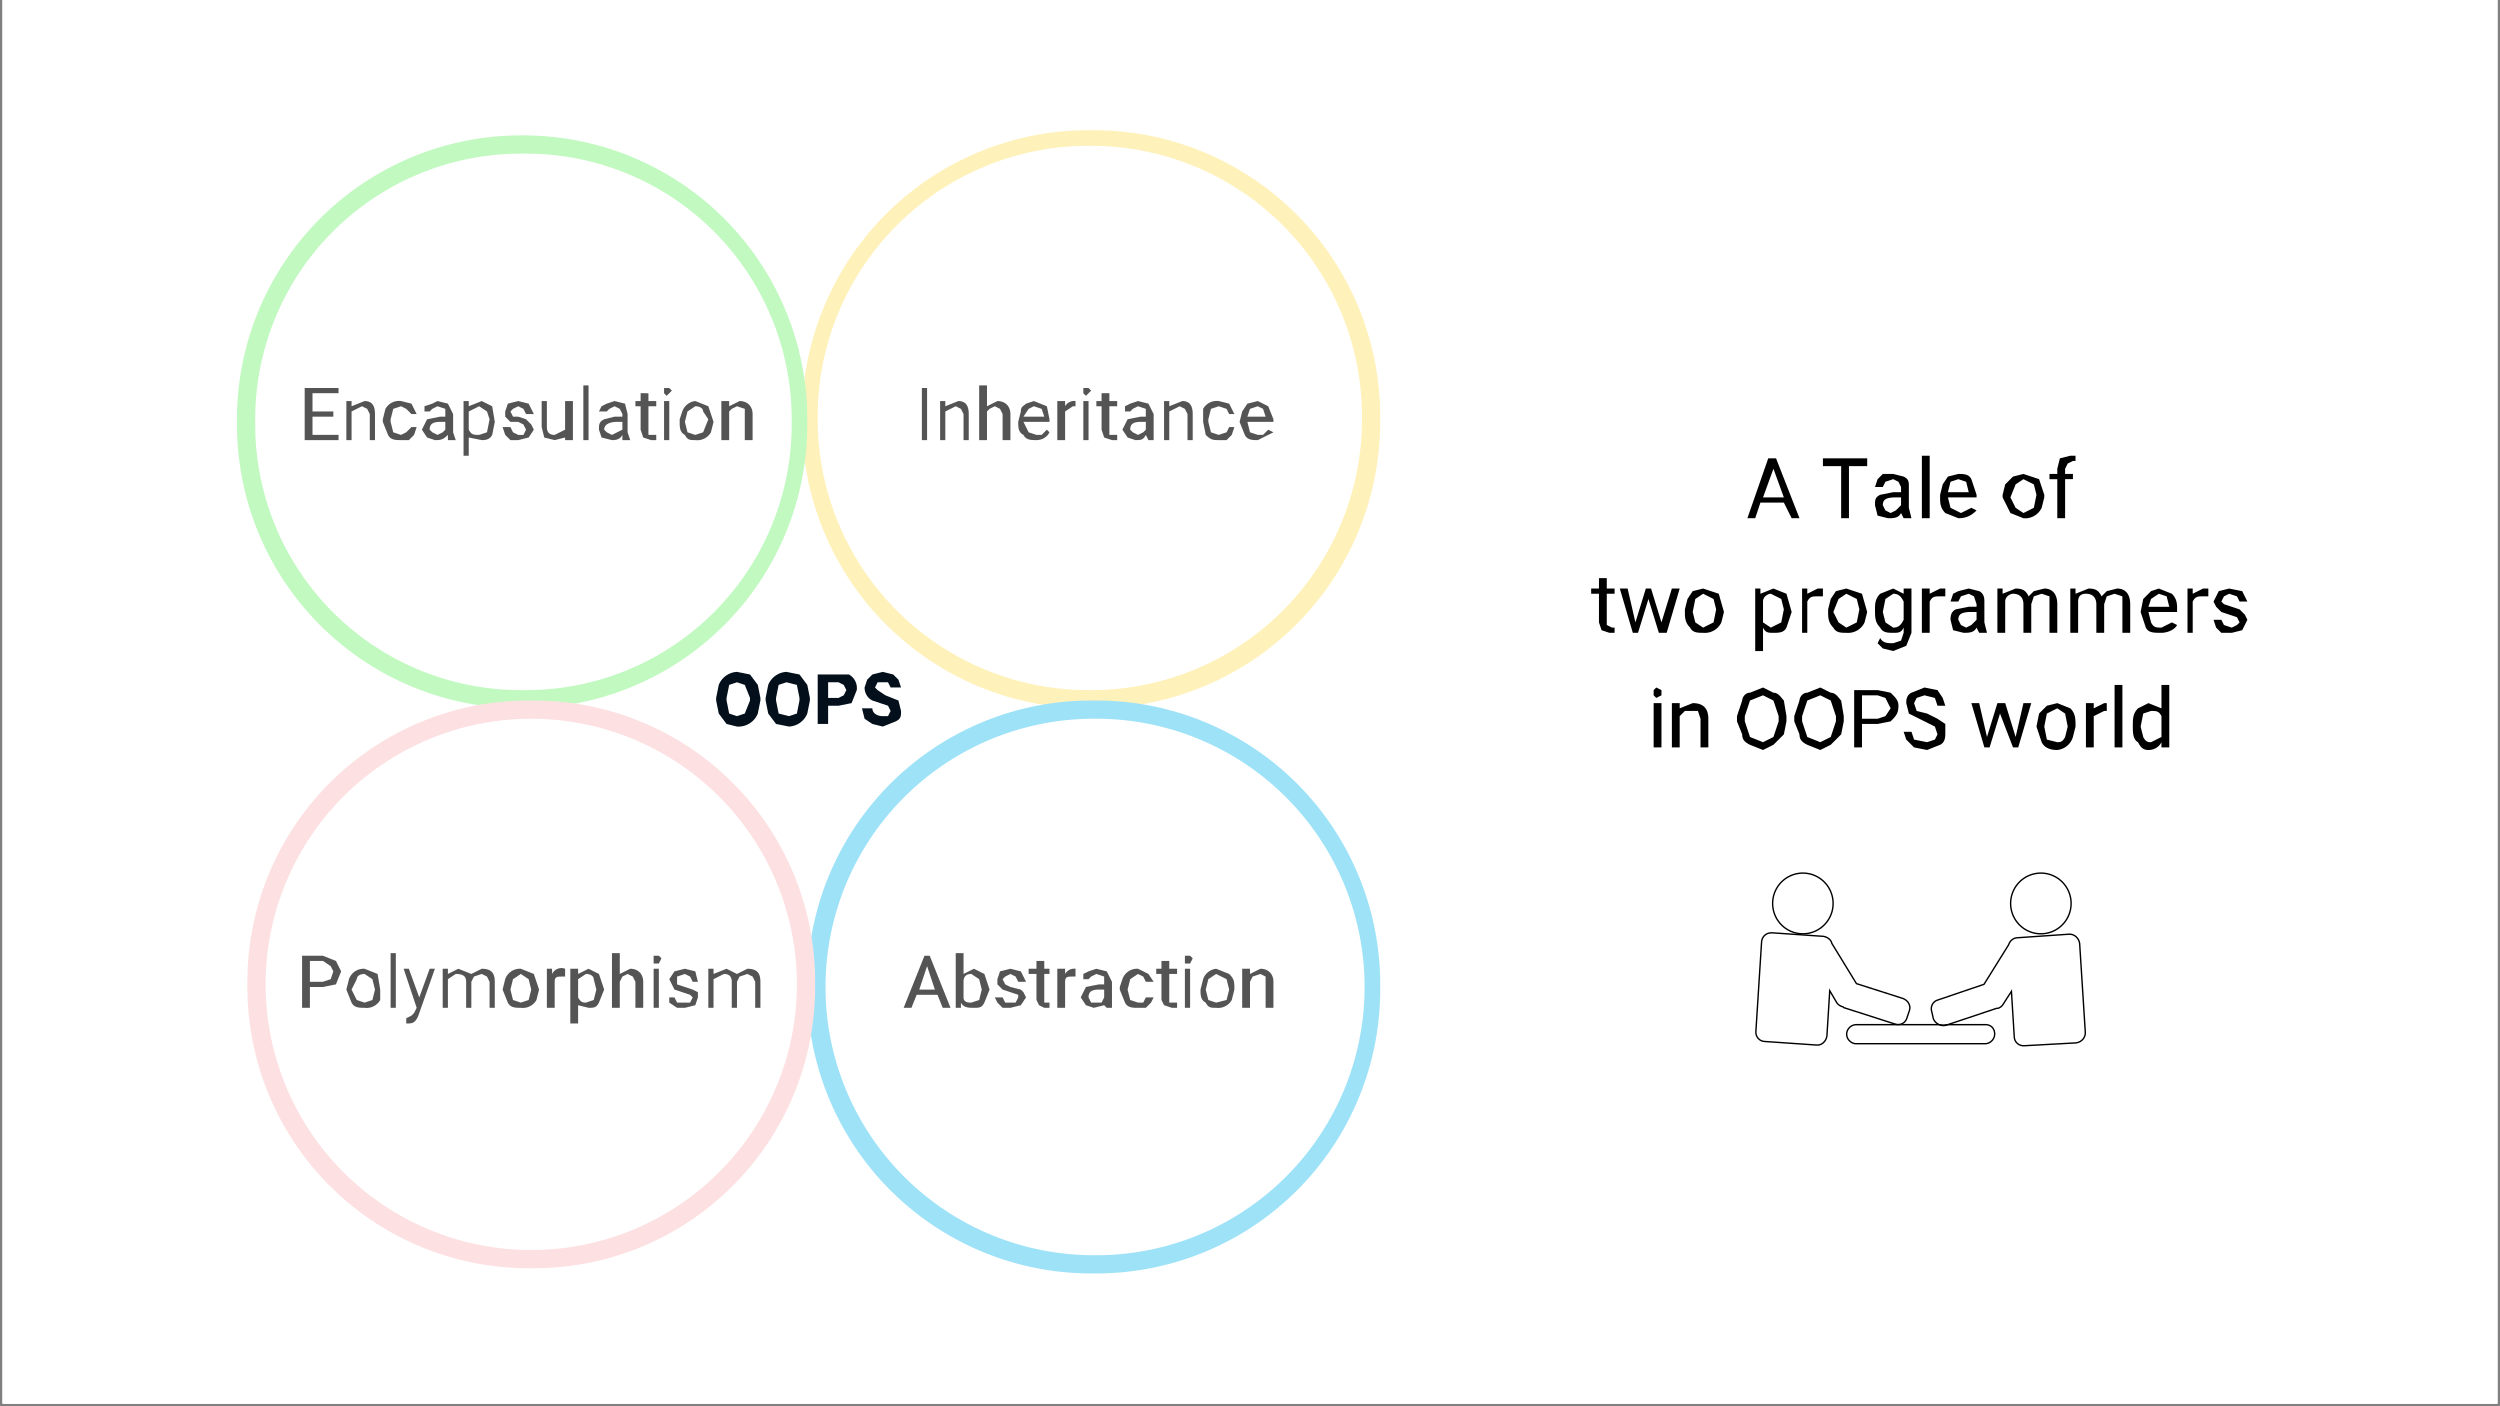
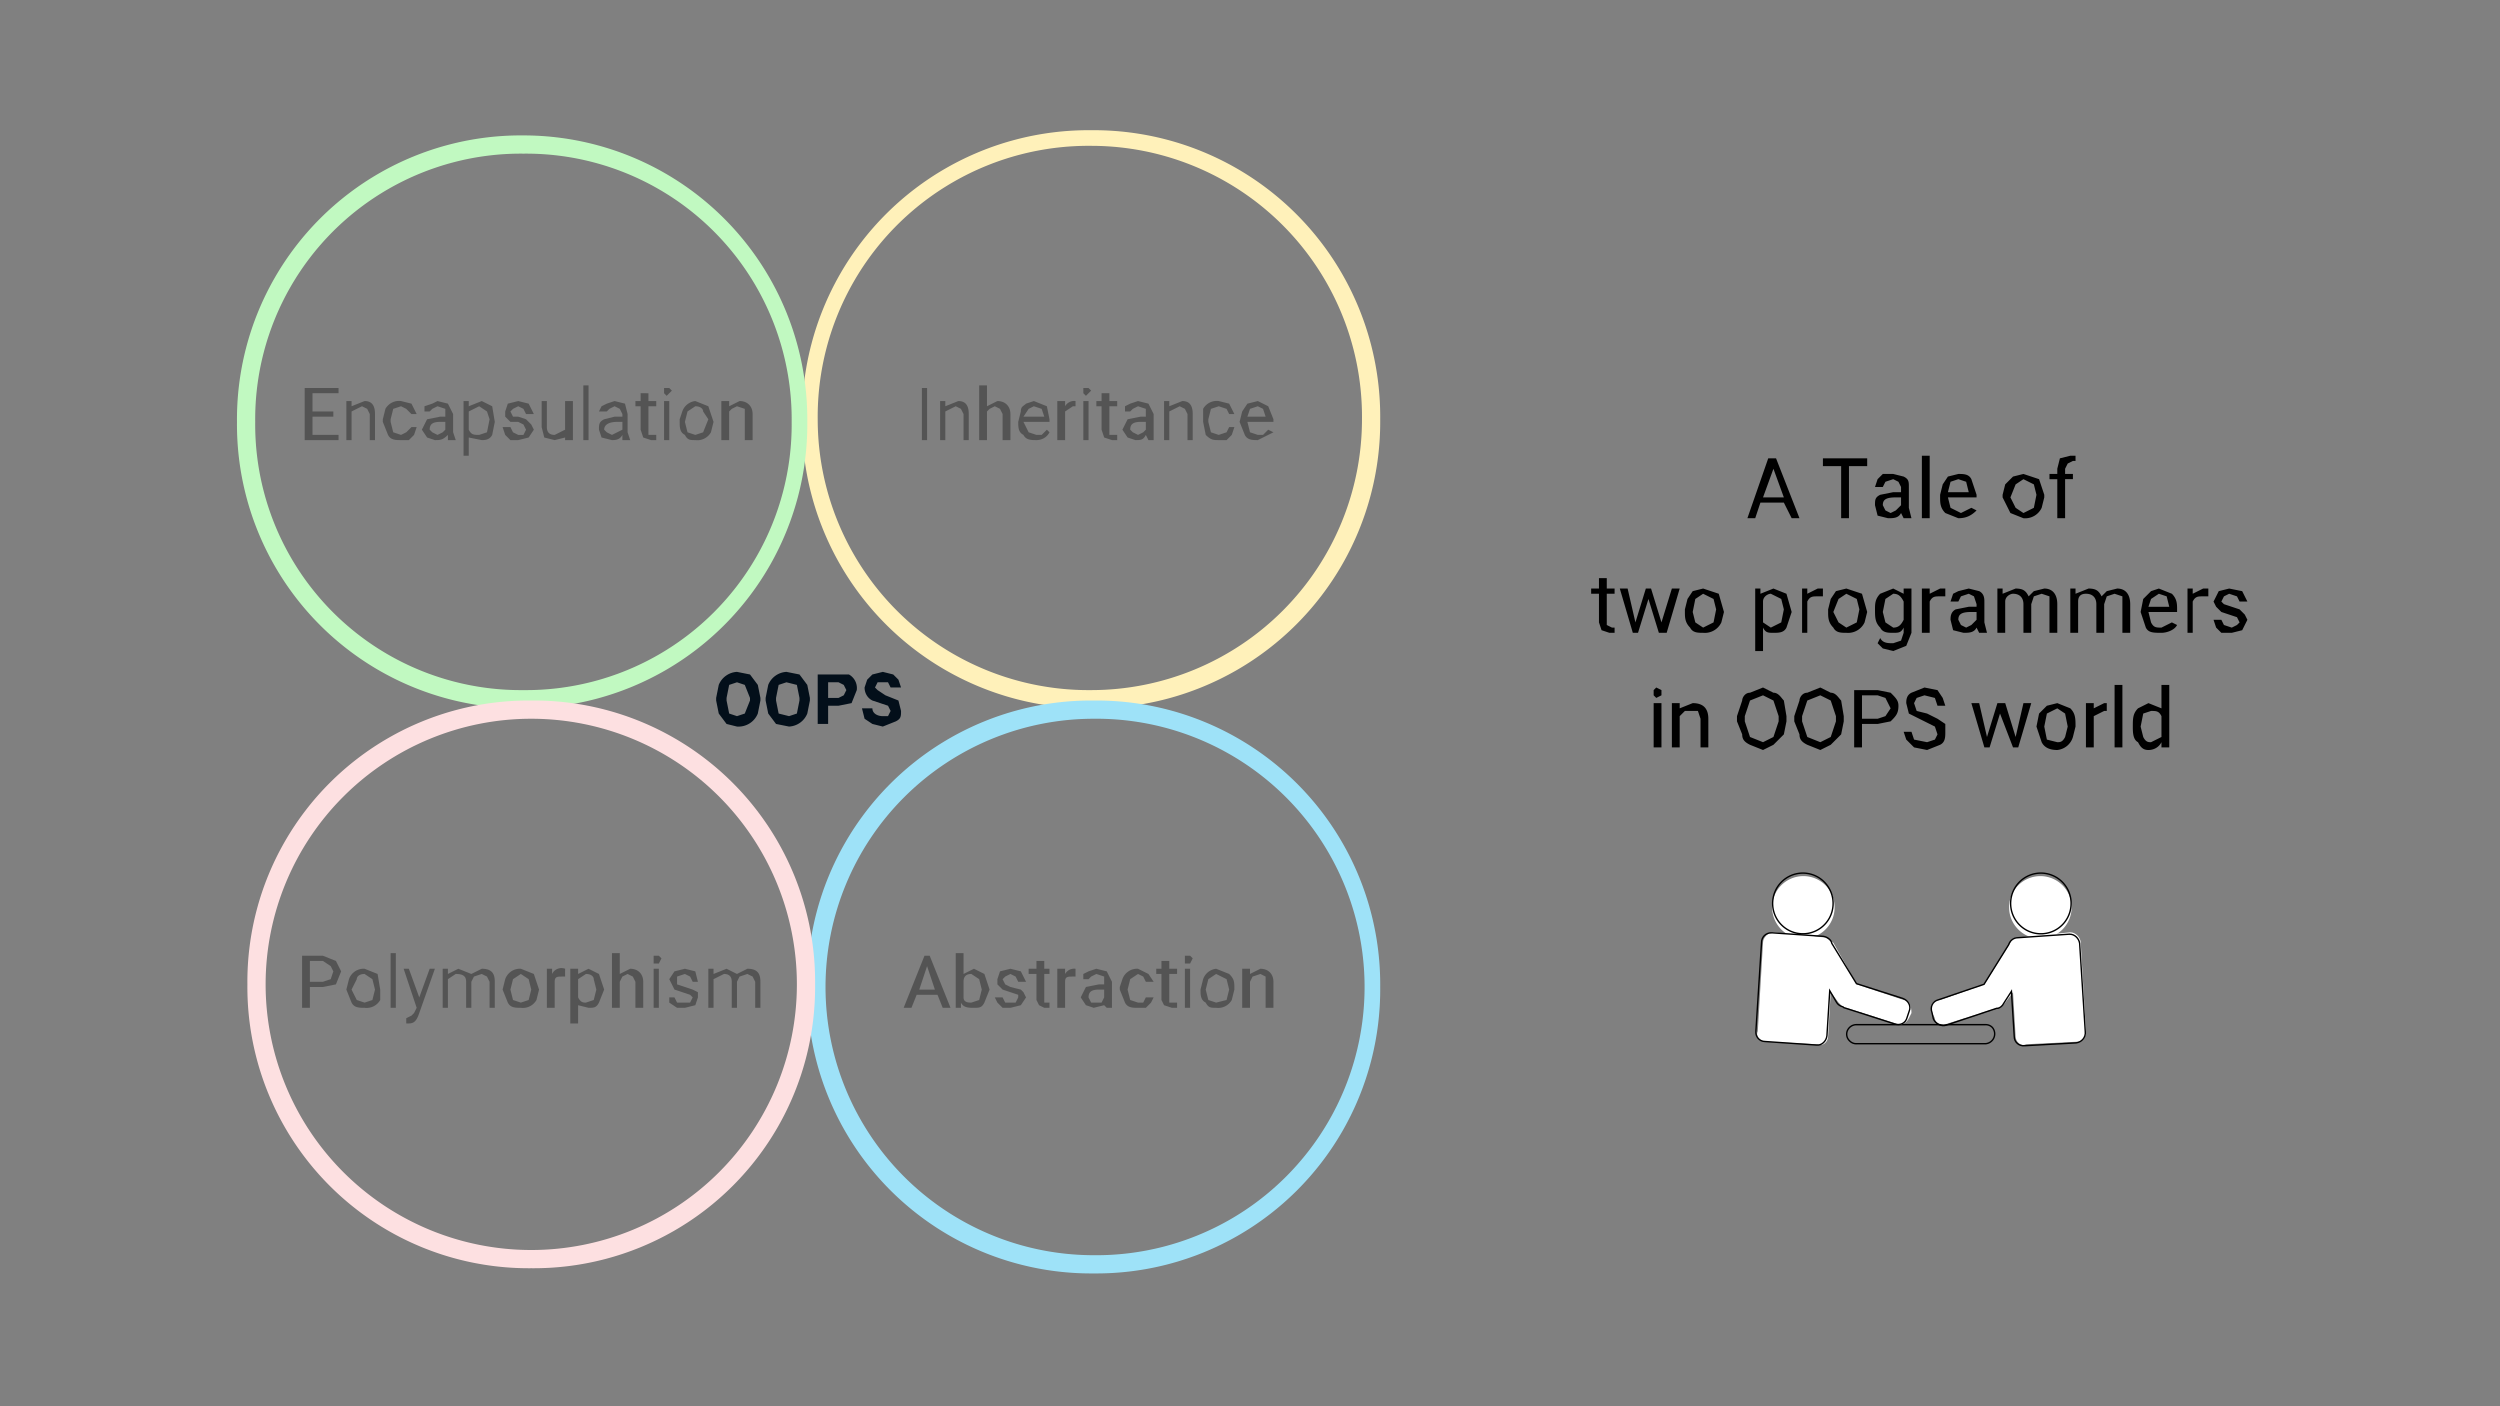
<svg xmlns="http://www.w3.org/2000/svg" width="1280" viewBox="0 0 960 540" height="720" version="1.0">
  <rect x="0" y="0" width="960" height="540" fill="#808080" stroke="none" />
  <defs>
    <clipPath id="a">
-       <path d="M1 0h958v539H1zm0 0" />
-     </clipPath>
+       </clipPath>
    <clipPath id="b">
      <path d="M706 390h64v12h-64zm0 0" />
    </clipPath>
    <clipPath id="c">
      <path d="M677 333h30v27h-30zm0 0" />
    </clipPath>
    <clipPath id="d">
      <path d="M674 358h60v44h-60zm0 0" />
    </clipPath>
    <clipPath id="e">
      <path d="M674 355h63v47h-63zm0 0" />
    </clipPath>
    <clipPath id="f">
      <path d="M768 333h31v27h-31zm0 0" />
    </clipPath>
    <clipPath id="g">
      <path d="M741 358h61v44h-61zm0 0" />
    </clipPath>
    <clipPath id="h">
      <path d="M738 355h64v47h-64zm0 0" />
    </clipPath>
  </defs>
  <g clip-path="url(#a)" fill="#FFF">
    <path d="M1 0h958v539H1zm0 0" />
    <path d="M1 0h958v539H1zm0 0" />
    <path d="M1 0h958v539H1zm0 0" />
  </g>
-   <path fill="#FFF" d="M713 394h50a4 4 0 012 1 4 4 0 010 5 4 4 0 01-2 1h-50a4 4 0 01-3-1 4 4 0 010-4 4 4 0 013-2" />
  <g clip-path="url(#b)">
    <path transform="matrix(.27 0 0 .271 646 268)" fill="none" d="M248 463h183a13 13 0 0110 4 14 14 0 01-10 23H248a13 13 0 01-10-4 13 13 0 01-3-15 14 14 0 0113-8" stroke="#000" stroke-width="2" />
  </g>
  <path fill="#FFF" d="M704 345a12 12 0 11-23 0 12 12 0 0123 0zm0 0" />
  <g clip-path="url(#c)">
    <path transform="matrix(.27 0 0 .271 646 269)" fill="none" d="M214 281a43 43 0 11-85 0 43 43 0 0185 0zm0 0" stroke="#000" stroke-width="2" />
  </g>
  <g clip-path="url(#d)">
    <path fill="#FFF" d="M681 358c-2 0-4 2-4 4l-2 34c-1 2 1 4 3 4l20 1c2 1 4-1 4-3l1-17 3 4 2 2h1l19 6c2 1 4 0 5-2l1-2c0-3-1-5-3-5l-18-6-9-16-3-2-20-2zm0 0" />
  </g>
  <g clip-path="url(#e)">
    <path transform="matrix(.27 0 0 .271 674 333)" fill="none" d="M23 93c-8 0-14 6-14 14L1 232c-1 8 5 15 13 15l73 5c7 1 14-5 15-13l4-64 10 17c2 3 5 5 9 6l1 1 72 23c8 3 16-1 18-9l3-9c3-7-1-15-9-18l-66-21-35-57c-1-5-6-9-12-10l-73-5h-1zm0 0" stroke="#000" stroke-width="2" />
  </g>
  <path fill="#FFF" d="M772 345a12 12 0 1023 0 12 12 0 00-23 0zm0 0" />
  <g clip-path="url(#f)">
    <path transform="matrix(-.27 0 0 .271 830 269)" fill="none" d="M214 281a43 43 0 11-85 0 43 43 0 0185 0zm0 0" stroke="#000" stroke-width="2" />
  </g>
  <g clip-path="url(#g)">
    <path fill="#FFF" d="M795 358c2 0 4 2 4 4l2 34c0 2-1 4-3 4l-20 1c-2 1-4-1-4-3l-1-17-3 4-2 2h-1l-19 6c-2 1-5 0-5-2l-1-2c-1-3 0-5 3-5l17-6 10-16c0-1 1-2 3-2l20-2zm0 0" />
  </g>
  <g clip-path="url(#h)">
    <path transform="matrix(.27 0 0 .271 676 217)" fill="none" d="M440 523c7 0 13 6 14 13l8 125c1 8-5 15-13 16l-73 4c-8 1-15-5-15-13l-4-64-11 17c-2 4-5 6-8 7h-2l-72 24c-7 2-15-2-18-9l-2-9c-3-8 1-16 9-18l65-22 35-56c2-6 7-10 13-10l73-5h1zm0 0" stroke="#000" stroke-width="2" />
  </g>
  <path d="M685 193h-9l-2 6h-3l8-23h3l9 23h-3zm-8-2h8l-4-11zm40-12h-7v20h-3v-20h-7v-3h17zm14 20l-1-2c-1 2-3 2-5 2l-4-1-1-4c0-2 0-3 2-4l5-1h3v-2l-1-2-2-1-3 1-1 2h-3l1-3 2-2h4l4 1c2 1 2 2 2 4v8l1 4zm-5-2l2-1 2-2v-3h-2c-4 0-5 1-5 3l1 2 2 1zm15 2h-3v-24h3zm11 0l-5-2c-2-2-2-4-2-6v-1l1-4 2-3 4-1c2 0 4 0 5 2l2 6v1h-11l1 4 4 2 2-1 2-1 2 1c-2 2-4 3-7 3zm0-15l-3 1-1 4h8l-1-4-3-1zm17 6l1-4 3-3 4-1 6 2 2 6v1l-1 4a7 7 0 01-7 4l-5-2-3-6zm3 1l2 4 3 2 4-2 1-5-1-4-4-2-3 2-2 5zm18 8v-15h-3v-2h3v-2l1-4 4-1h2v2h-1l-2 1-1 2v2h3v2h-3v15zm-173 23v4h3v2h-3v12l2 1h1v2h-2l-3-1-1-3v-11h-3v-2h3v-4zm21 17l4-13h3l-5 17h-3l-4-13-4 13h-2l-5-17h3l3 13 4-13h2zm9-5l1-4 2-3 4-1 6 2 2 7-1 4a7 7 0 01-7 4c-2 0-4 0-5-2-2-2-2-4-2-6zm3 1l1 4 3 2 4-2 1-5-1-4-4-2-3 2-1 5zm38 0l-2 6c-1 2-3 2-5 2s-3 0-4-2v9h-3v-24h2v2l5-2 5 2 2 7zm-3-1l-1-4-4-2c-1 0-3 1-3 3v8l3 2 4-2 1-5zm15-5h-2c-2 0-3 0-4 2v12h-2v-17h2v2l4-2h2zm2 5l1-4 2-3 4-1 6 2 2 7-1 4a7 7 0 01-7 4c-2 0-4 0-5-2-2-2-2-4-2-6zm2 1l2 4 3 2 4-2 1-5-1-4-4-2-3 2-2 5zm16-1c0-2 0-4 2-6l5-2 4 2v-2h3v17l-2 5-5 2-4-1-2-2 1-2c1 2 3 2 5 2l3-1 1-3v-2c-1 2-2 2-4 2s-4 0-5-2c-2-2-2-4-2-7zm3 1l1 4 3 2c2 0 3-1 4-3v-7c-1-2-2-3-4-3l-3 2-1 5zm24-6h-2c-2 0-3 0-4 2v12h-3v-17h3v2l4-2h2zm13 14l-1-2c-1 2-3 2-5 2l-4-1-1-4c0-1 0-3 2-4l5-1h3v-1l-1-3-2-1-3 1-1 2h-3l1-3 2-1 4-1 4 1c2 1 2 3 2 4v8l1 4zm-5-2l2-1 2-2v-3h-2c-4 0-5 1-5 3l1 2 2 1zm14-15v2l5-2c3 0 4 1 5 3l2-2 4-1c3 0 5 2 5 6v11h-3v-14l-3-1-3 1-1 3v11h-3v-11c0-2-1-4-4-4-1 0-3 1-3 3v12h-3v-17zm28 0v2l5-2c3 0 4 1 5 3l2-2 4-1c3 0 5 2 5 6v11h-3v-14l-3-1-3 1-1 3v11h-3v-11c0-2-1-4-4-4-2 0-3 1-3 3v12h-3v-17zm33 17c-3 0-5 0-6-2l-2-6 1-5 3-3 3-1 5 2c2 2 2 4 2 6v1h-11l1 4c1 2 2 2 4 2l2-1 2-1 2 1c-1 2-4 3-6 3zm-1-15l-3 2-1 3h8l-1-4-3-1zm19 1h-2c-2 0-3 0-4 2v12h-2v-17h2v2l4-2h2zm12 10l-1-2-3-1-3-1-2-2-1-2 2-4 4-1 5 1 2 4h-3l-1-2-3-1-2 1-1 2 1 1 3 1 3 1 2 2 1 2-2 4-4 1h-4l-2-2-1-3h3l1 2 3 1 2-1 1-1zm-222 48h-3v-17h3zm-3-21v-1l1-1 2 1v2l-2 1-1-1v-1zm10 4v2l5-2c4 0 6 2 6 6v11h-3v-11l-1-3h-5l-2 2v12h-3v-17zm41 7l-1 5-4 4-4 2-5-2c-2-1-3-2-3-4l-2-5v-2l2-6c0-1 1-3 3-3l5-2 4 2c2 0 3 2 4 3l1 6zm-3-2l-2-6-4-2-5 2-2 6v2l2 6 5 2 4-2 2-6zm25 2l-1 5-4 4-4 2-5-2c-2-1-3-2-3-4l-2-5v-2l2-6c0-1 1-3 3-3l5-2 4 2c2 0 3 2 4 3l1 6zm-3-2l-2-6-4-2-5 2-2 6v2l2 6 5 2 4-2 2-6zm10 3v9h-3v-22h9l5 1c2 2 3 3 3 5 0 3-1 4-3 6l-5 1zm0-2h6l3-1 2-3-2-4-3-1h-6zm24 1l-6-3-1-4c0-1 0-3 2-4l5-2 5 1 2 3 1 3h-3l-1-3-4-1-3 1-1 2 1 3 4 1 4 2 3 2v3c0 2 0 4-2 5l-5 2-5-1-3-3-1-3h3l1 3 5 1 3-1 1-2-1-3-4-2zm35 6l3-13h3l-5 17h-2l-5-13-4 13h-2l-5-17h3l3 13 4-13h3zm8-4l1-5 3-3 4-1 5 2c2 2 2 4 2 7l-1 4a7 7 0 01-6 5c-3 0-5-1-6-3l-2-6zm3 0l1 5 4 1c1 0 2 0 3-2l1-4-1-5-3-2-4 2-1 5zm24-6h-1l-4 2v12h-3v-17h3v2l4-2h1zm6 14h-3v-24h3zm4-8c0-3 0-5 2-7l4-2 5 2v-9h3v24h-3v-2c-1 2-3 3-5 3s-3-1-4-3c-2-1-2-4-2-6zm3 0l1 4c1 2 2 2 3 2l4-2v-8c-1-2-2-2-4-2l-3 1-1 5zm0 0" />
  <path fill="#FFF1BA" d="M419 272a110 110 0 01-111-111A110 110 0 01419 50a110 110 0 01111 111 110 110 0 01-111 111zm0-216a104 104 0 00-105 105 104 104 0 00105 104 104 104 0 00104-104A104 104 0 00419 56zm0 0" />
  <path fill="#9EE2F8" d="M420 489a109 109 0 01-110-110 109 109 0 01110-110 109 109 0 01110 110 109 109 0 01-110 110zm0-213a103 103 0 00-103 103 103 103 0 00103 103 103 103 0 00104-103 103 103 0 00-104-103zm0 0" />
  <path d="M356 169h-2v-20h2zm7-15v2l5-2c3 0 4 2 4 5v10h-2v-10l-1-2-2-1-2 1-2 1v11h-2v-15zm16 2l4-2c3 0 5 2 5 5v10h-3v-10l-1-2-2-1-2 1-1 1v11h-3v-21h3zm19 13c-2 0-4 0-5-2-2-1-2-3-2-5l1-4c0-2 1-2 2-3l3-1 5 2 1 5v1h-10l2 4 3 1h2l2-2 1 1c-1 2-3 3-5 3zm-1-13l-2 1-2 3h8l-1-3-3-1zm16 0h-1l-3 2v11h-3v-15h3v2a4 4 0 014-2zm5 13h-2v-15h2zm-2-19v-1h2l1 1-1 1-1 1-1-1v-1zm10 1v3h3v2h-3v11h3v2h-2l-3-1-1-3v-9h-2v-2h2v-3zm15 18l-1-2c-1 2-2 2-4 2l-3-1-2-3 2-4 5-1h2v-3l-3-1-2 1-1 1h-2v-2l2-1 3-1 4 1 2 4v10zm-4-2l2-1 1-1v-3h-2c-3 0-4 1-4 3l1 1 2 1zm12-13v2l5-2c3 0 4 2 4 5v10h-2v-10l-1-2-2-1-2 1-2 1v11h-2v-15zm19 13l3-1 1-2h2l-1 3-2 2h-3c-2 0-3 0-5-2l-1-5v-5a6 6 0 016-3l4 1 2 4h-2l-1-2-3-1-3 1-1 4v1l1 4 3 1zm15 2c-2 0-4 0-5-2l-2-5 1-4 2-3 4-1 4 2 2 5v1h-10l1 4 3 1h2l2-2 2 1-6 3zm0-13l-3 1-1 3h7l-1-3-2-1zM360 382h-8l-2 5h-3l8-20h2l8 20h-3zm-7-2h6l-3-9zm27 0l-2 5c-1 2-2 2-4 2s-4 0-5-2v2h-2v-21h3v8l4-2 4 2 2 6zm-3 0l-1-4-3-2c-2 0-3 1-3 3v6c0 2 2 2 3 2l3-1 1-4zm14 3v-1l-3-1-3-1-2-2v-2l1-3 4-1 4 1 2 4h-3l-1-2-2-1-2 1-1 1 1 2 2 1 4 1 1 1 1 2-2 3-4 1h-3l-2-2-1-2h3l1 2h4l1-2zm10-14v3h2v2h-2v11h2v2h-2l-2-1-1-2v-10h-3v-2h3v-3zm12 6h-1c-2 0-3 0-3 2v10h-3v-15h3v2a4 4 0 014-2zm12 12l-1-1-4 1-3-1-2-3 2-4 5-1h2v-3l-3-1-2 1-1 1h-2v-2l2-1 3-1 4 1 2 4v10zm-4-2h2l1-2v-3h-2c-3 0-4 1-4 3l1 2h2zm16 0h2l1-2h3l-1 2-2 2h-3c-2 0-4 0-5-2l-2-5v-1l1-3a6 6 0 016-4l4 2 2 3h-3l-1-2-2-1-3 2-1 4 1 4 3 1zm12-16v3h3v2h-3v11h3v2h-2l-3-1-1-2v-10h-2v-2h2v-3zm8 18h-2v-15h2zm-2-19v-1h2l1 1-1 2h-2v-2zm6 12l1-4a6 6 0 015-4l5 2c2 2 2 3 2 6l-1 4a6 6 0 01-6 3c-2 0-3 0-4-2-2-1-2-3-2-5zm2 0l1 4 3 1 4-1 1-4-1-4-4-2-3 2-1 4zm17-8v2l4-2c3 0 5 2 5 5v10h-3v-12l-2-1-3 1-1 2v10h-3v-15zm0 0" fill="#545454" />
  <path fill="#C1F9C1" d="M201 272A109 109 0 0191 162 109 109 0 01201 52a109 109 0 01109 110 109 109 0 01-109 110zm0-213A102 102 0 0098 162a102 102 0 00103 103 102 102 0 00103-103A102 102 0 00201 59zm0 0" />
  <path d="M128 160h-8v7h10v2h-13v-20h13v2h-10v7h8zm7-6v2l5-2c3 0 4 2 4 5v10h-2v-10l-1-2-2-1-2 1-2 1v11h-2v-15zm19 13l2-1 2-2h2l-1 3-2 2h-3c-2 0-4 0-5-2l-2-5v-1l1-4a6 6 0 016-3l4 1 2 4h-2l-2-2-2-1-3 1-1 4v1l1 4 3 1zm18 2v-2c-2 2-3 2-5 2l-3-1-2-3 2-4 5-1h2v-3l-3-1-2 1-1 1h-2v-2l3-1 2-1 4 1 2 4v7l1 3zm-4-2l2-1 1-1v-3h-2c-3 0-4 1-4 3l1 1 2 1zm22-5l-1 5c-1 2-3 2-4 2l-5-1v7h-2v-21h2v2l5-2 4 2 1 6zm-2-1l-1-3-3-2-4 2v7c1 2 2 2 4 2l3-1 1-5zm14 4l-1-2-2-1h-3l-2-2v-2l1-3 4-1 4 1 2 4h-3l-1-2-2-1-2 1-1 1 1 2h2l3 1 2 2 1 2-2 3-4 1h-3l-2-2-1-3h3l1 2 2 1h2l1-2zm15 3l-4 1-4-1-1-4v-10h2v10c0 2 1 3 3 3l4-2v-11h3v15h-3zm9 1h-2v-21h2zm13 0v-2c-1 2-3 2-4 2l-4-1-1-3c0-2 0-3 2-4l4-1h3v-1l-1-2-2-1-2 1-1 1h-3l1-2 2-1 3-1 4 1 1 4v7l1 3zm-4-2l2-1 2-1v-3h-2c-3 0-5 1-5 3l1 1 2 1zm14-16v3h3v2h-3v11h3v2h-2l-3-1-1-3v-9h-2v-2h2v-3zm8 18h-2v-15h2zm-2-19v-1h2l1 1-1 1-1 1-1-1v-1zm6 11l1-3a6 6 0 015-4l5 2 2 6-1 4a6 6 0 01-6 3c-2 0-3 0-4-2-2-1-2-3-2-5zm2 1l1 4 3 1 3-1 2-5-2-3c0-1-1-2-3-2l-3 2-1 4zm17-8v2l4-2c3 0 5 2 5 5v10h-3v-12l-3-1-2 1-1 1v11h-3v-15zm0 0" fill="#545454" />
  <path fill="#FDE0E1" d="M204 487A108 108 0 0195 378a108 108 0 01109-109 108 108 0 01109 109 108 108 0 01-109 109zm0-211a102 102 0 00-102 102 102 102 0 00102 102 102 102 0 00102-102 102 102 0 00-102-102zm0 0" />
  <path d="M119 379v8h-3v-20h8l5 2 2 4-2 5-5 1zm0-2h5l3-1 1-3-1-2-3-2h-5zm14 3l1-4a6 6 0 016-4l5 2 1 6v4a6 6 0 01-6 3c-2 0-4 0-5-2l-2-5zm2 0l2 4 3 1 3-1 1-4-1-4-3-2c-2 0-3 1-3 2l-2 4zm17 7h-2v-21h2zm9-4l4-11h2l-6 17c-1 3-2 4-4 4h-1v-2l2-1 1-1 1-2-5-15h2zm11-11v2l4-2 5 2 2-1 2-1c4 0 5 2 5 5v10h-2v-10l-1-2-2-1-3 1-1 2v10h-2v-10c0-2-1-3-4-3l-3 2v11h-2v-15zm21 8l1-4a6 6 0 016-4l5 2 2 6-1 4a6 6 0 01-6 3c-2 0-4 0-5-2l-2-5zm3 0l1 4 3 1 3-1 1-4-1-4-3-2-3 2-1 4zm21-5h-1c-2 0-3 0-3 2v10h-3v-15h2v2a4 4 0 015-2zm15 5l-2 5c-1 2-2 2-4 2l-4-1v7h-3v-21h3v2l4-2 4 2 2 6zm-3 0l-1-4c0-1-1-2-3-2l-3 2v7c1 2 2 2 3 2l3-1 1-4zm9-6l4-2c3 0 5 2 5 5v10h-3v-10l-1-2-2-1-2 1-1 2v10h-3v-21h3zm15 13h-2v-15h2zm-2-19v-1h2l1 1-1 2h-2v-2zm15 15l-1-1-3-1-3-1-1-2-1-2 2-3 4-1 4 1 1 4h-2l-1-2-2-1-3 1v3l3 1 3 1 2 1v2l-1 3-4 1h-3l-3-2v-2h2l1 2h5l1-2zm8-11v2l5-2 4 2 2-1 2-1c4 0 5 2 5 5v10h-2v-10l-1-2-2-1-3 1-1 2v10h-2v-10c0-2-1-3-3-3l-4 2v11h-2v-15zm0 0" fill="#545454" />
  <path d="M292 269l-1 5a8 8 0 01-8 5l-4-1-3-4-1-5v-1l1-5a8 8 0 017-5l5 1 3 4 1 5zm-4-1l-2-5-3-1-3 1-1 5v1l1 5 3 1 3-1 2-5zm23 1l-1 5a8 8 0 01-7 5l-5-1-3-4-1-5v-1l1-5a8 8 0 017-5l5 1 3 4 1 5zm-4-1l-1-5-4-1-3 1-1 5v1l1 5 4 1 3-1 1-5zm11 3v7h-4v-19h12a6 6 0 013 6l-2 5-5 1zm0-3h4l2-1 1-2-1-2-2-1h-4zm24 5l-1-2-3-1-3-1c-2-1-3-3-3-5l1-3 2-2 4-1 4 1 2 2 1 3h-4l-1-2h-4l-1 2 1 1 3 2 5 2 1 4c0 2 0 3-2 4l-5 2-4-1-3-2-1-4h4c0 2 2 3 4 3h2l1-2zm0 0" fill="#030F1A" />
</svg>